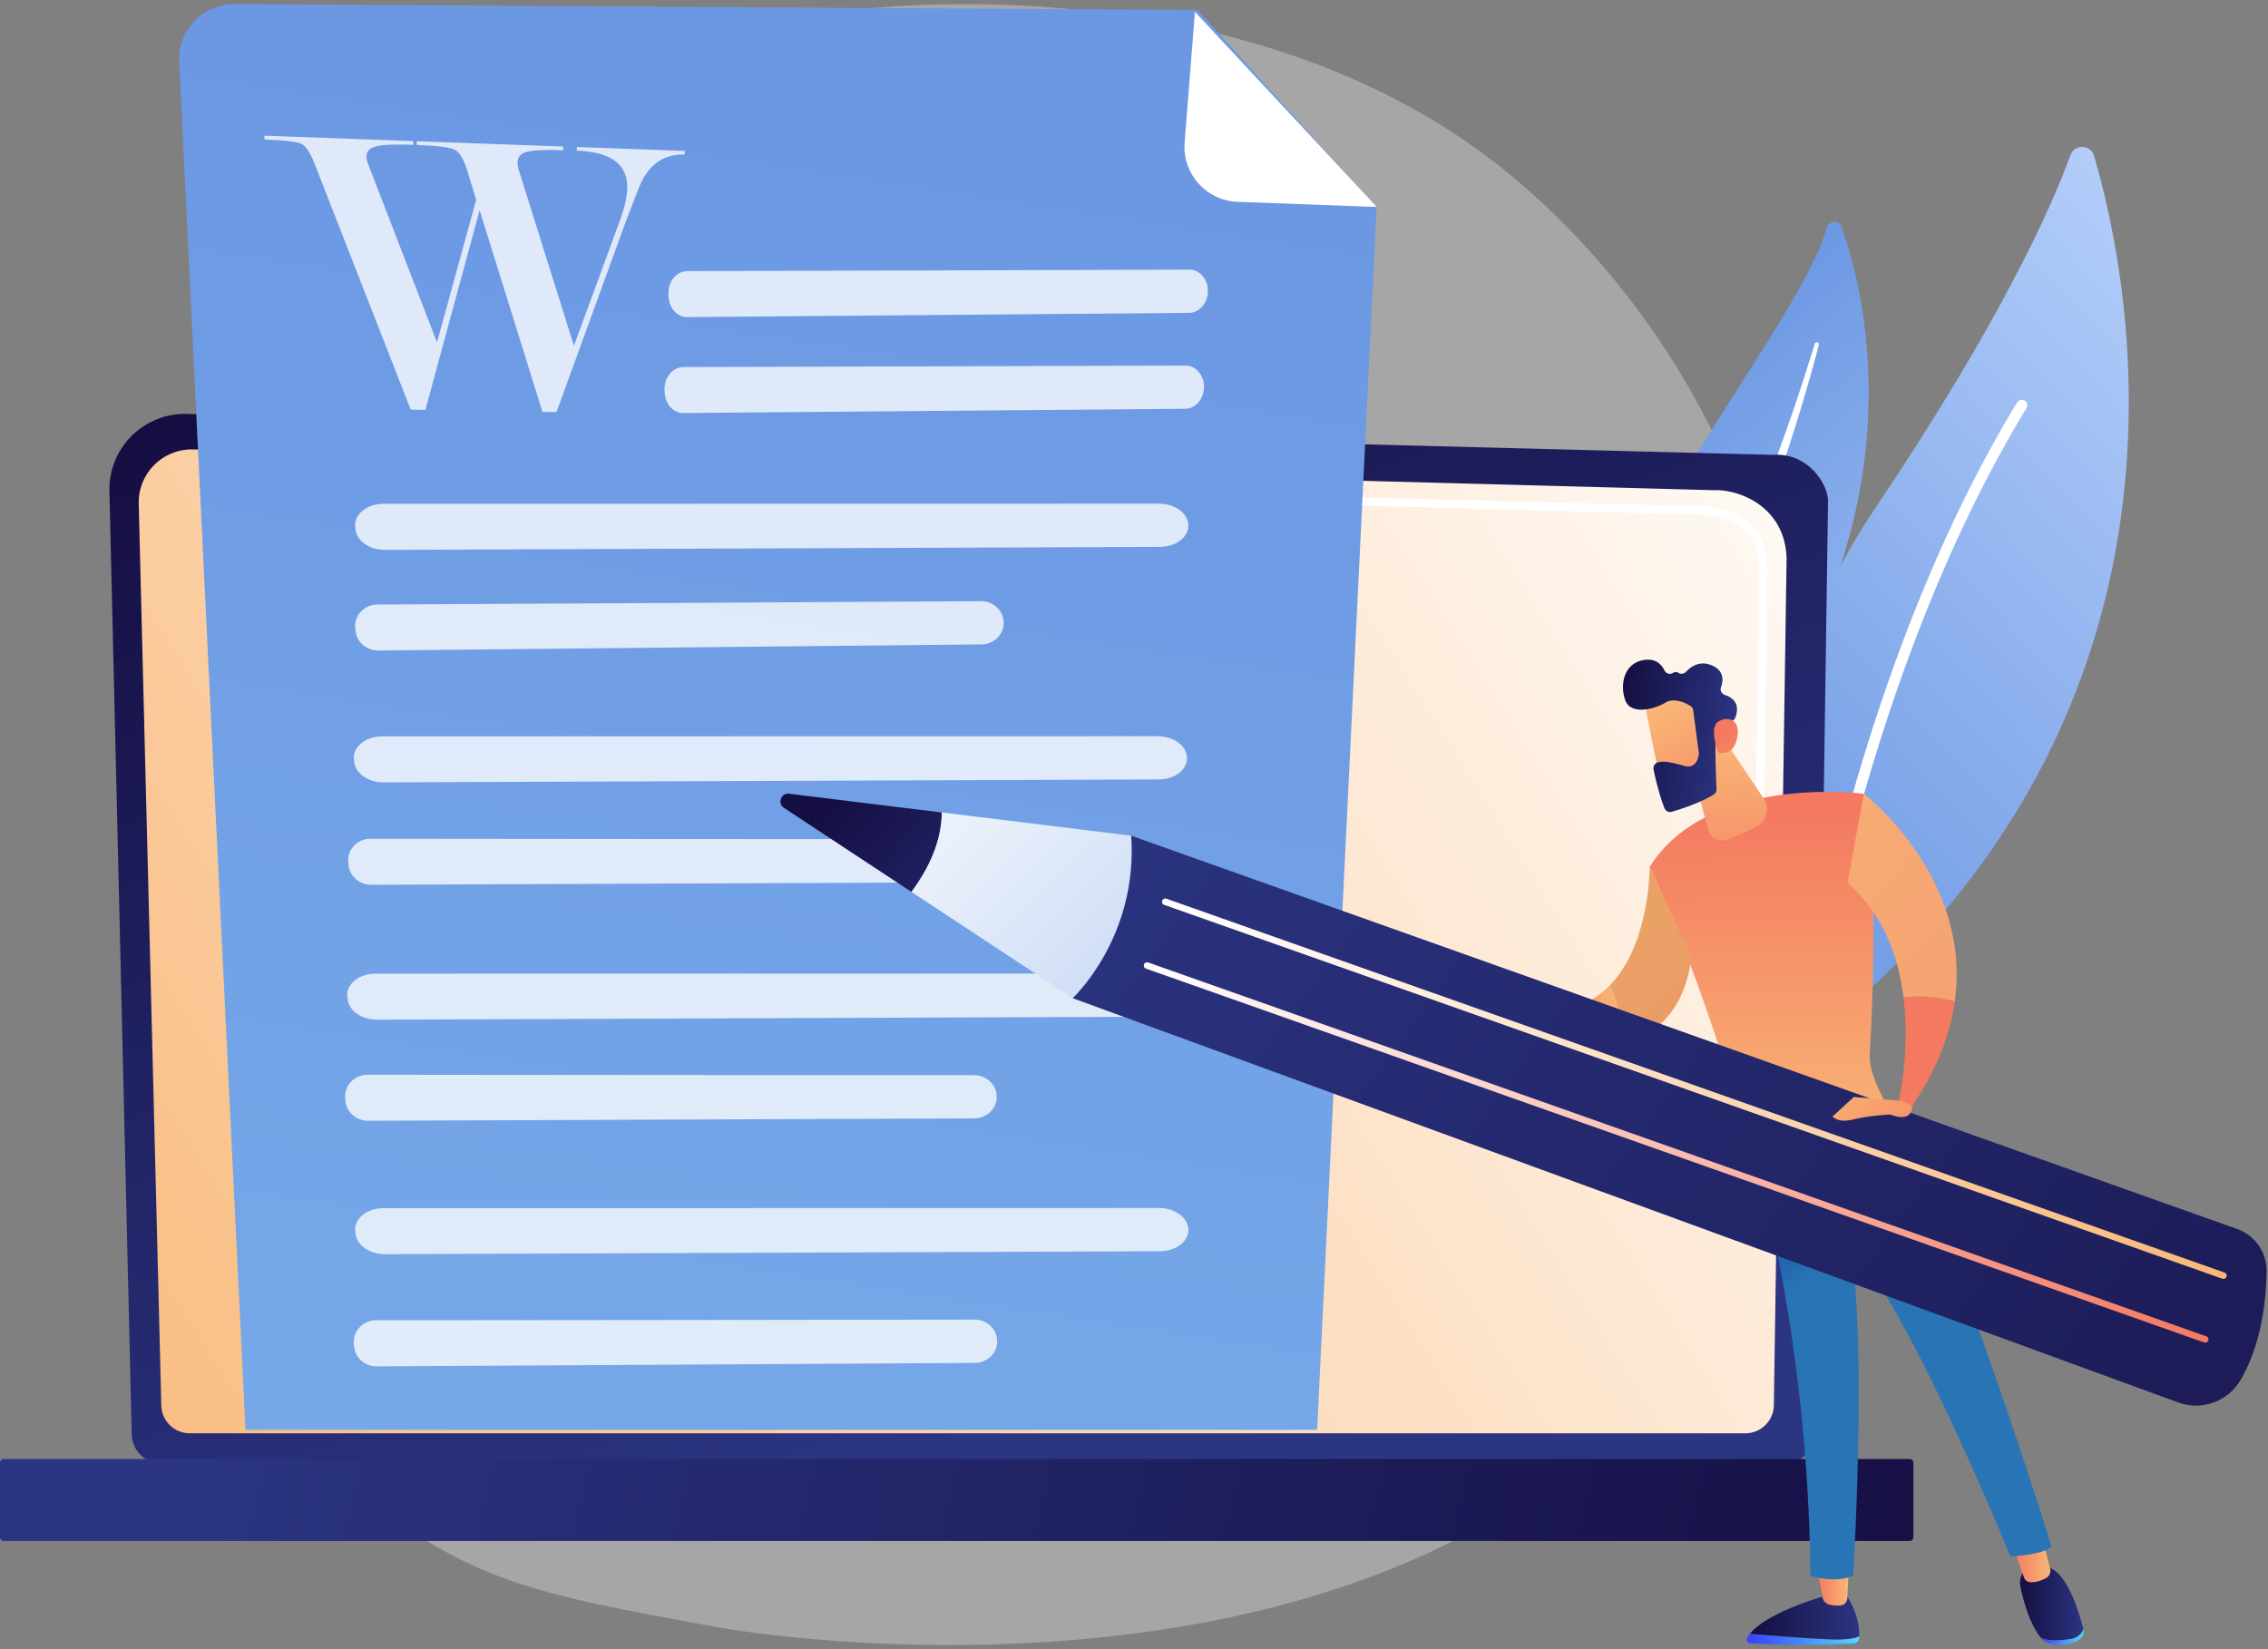
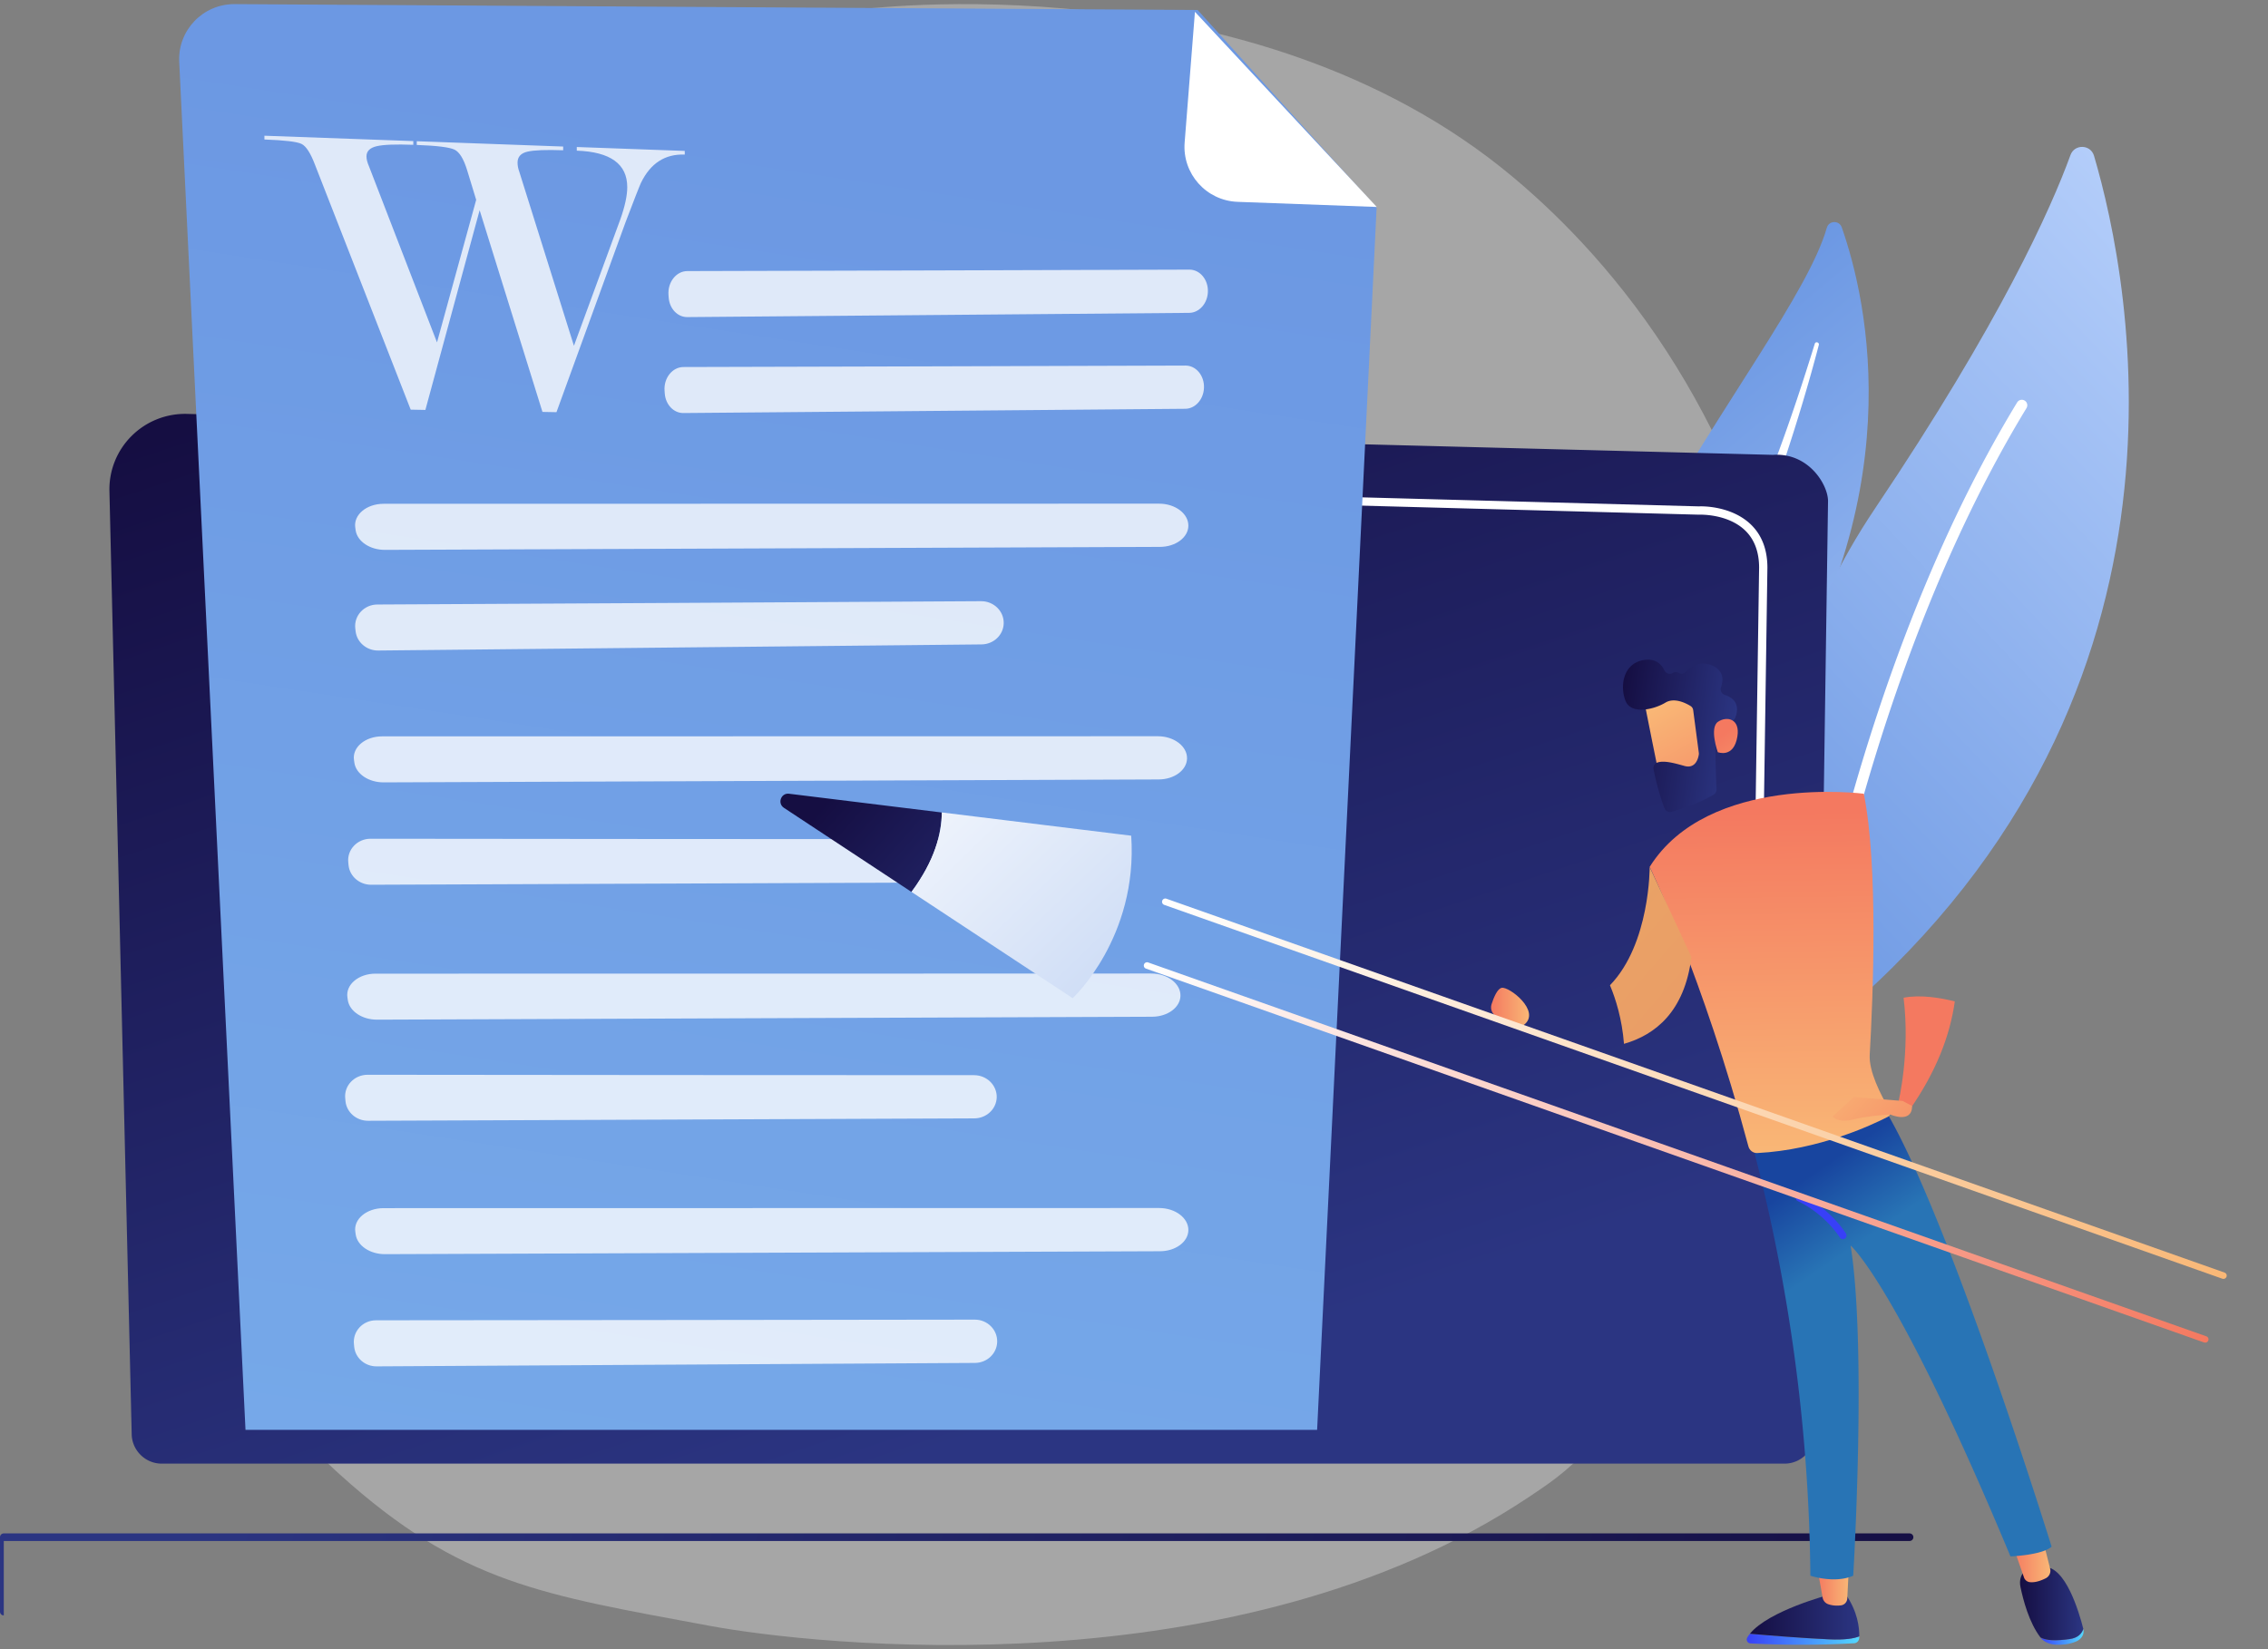
<svg xmlns="http://www.w3.org/2000/svg" width="550" height="400" fill="none">
  <rect width="100%" height="100%" fill="#808080" stroke="none" />
  <path fill="url(#a)" d="M390.913 345.697c-10.618 10.945-12.85 12.522-20.128 17.384-70.947 47.376-173.622 35.919-198.697 31.257-40.456-7.534-60.329-10.192-89.669-36.701-66.682-60.24-63.427-185.894-12.48-263.731 6.04-9.225 56.021-80.837 137.302-91.469 1.99-.256 96.151-12.693 159.692 40.54 9.097 7.618 23.724 21.363 37.3 42.33 49.639 76.642 49.795 195.345-13.32 260.39Z" opacity=".3" />
  <path fill="url(#b)" d="M443.019 55.225c.514-1.77 3.014-1.828 3.614-.085 6.2 17.671 17.586 66.857-20.614 122.6-47.929 69.943-46.543 105.271-35.815 131.971 0 0-22.528-21.643-24.885-57.985-5.772-89.243 68.657-164.986 77.7-196.5Z" />
  <path fill="#fff" d="M440.104 83.34c-2.814 9.1-5.785 18.143-9.1 27.057a460.376 460.376 0 0 1-10.6 26.471c-3.843 8.7-7.843 17.315-12.2 25.757-4.314 8.458-9 16.715-13.728 25-4.672 8.3-9.443 16.629-13.357 25.486-3.915 8.829-6.858 18.257-7.972 27.957-.271 2.415-.514 4.843-.6 7.272-.128 2.414-.157 4.843-.143 7.271.057 4.857.443 9.714 1.186 14.514 1.5 9.615 4.471 18.986 8.557 27.743a1.843 1.843 0 0 0 2.443.886c.9-.429 1.3-1.486.914-2.4-.928-2.157-1.843-4.329-2.643-6.514-.428-1.1-.8-2.2-1.185-3.3-.358-1.115-.743-2.215-1.057-3.343a97.073 97.073 0 0 1-3.043-13.657c-1.4-9.215-1.443-18.7-.386-27.957.586-4.629 1.5-9.2 2.771-13.686 1.272-4.486 2.886-8.886 4.758-13.186 3.742-8.614 8.385-16.914 13-25.243 4.614-8.343 9.185-16.757 13.4-25.343a370.105 370.105 0 0 0 6.128-12.971c1-2.171 1.943-4.371 2.9-6.557.943-2.2 1.857-4.4 2.771-6.614a462.56 462.56 0 0 0 9.986-26.872c3-9.071 5.757-18.214 8.172-27.457a.49.49 0 0 0-.357-.6.467.467 0 0 0-.615.286Z" />
  <path fill="url(#c)" d="M442.592 249.38c-2.628 2.15-6.596.919-7.595-2.32-5.479-17.924-16.389-70.019 19.716-123.742 30.484-45.353 42.707-72.853 47.391-85.72.997-2.717 4.88-2.59 5.704.183 9.014 30.626 30.016 133.584-65.216 211.599Z" />
  <path fill="#fff" d="M438.624 247.042a1.577 1.577 0 0 1-.257-.016 1.313 1.313 0 0 1-1.117-1.498c.125-.82 12.38-82.935 51.915-147.92a1.323 1.323 0 0 1 1.822-.446c.631.376.823 1.19.446 1.822-39.249 64.514-51.442 146.105-51.553 146.926a1.343 1.343 0 0 1-1.256 1.132Z" />
  <path fill="url(#d)" d="M31.933 347.72c0 3.994 3.269 7.279 7.279 7.279H432.76c4.009 0 7.278-3.269 7.278-7.279l3.269-226.17c0-3.994-4.718-11.804-13.349-11.224L45.347 100.39a18.358 18.358 0 0 0-13.43 5.346 18.265 18.265 0 0 0-5.379 13.414l5.395 228.57Z" />
-   <path fill="url(#e)" d="M39.115 340.747c0 3.784 3.092 6.892 6.892 6.892h377.268c3.784 0 6.892-3.092 6.892-6.892l3.092-205.317c-.371-12.351-11.192-16.796-17.762-16.538L46.86 109.005a12.906 12.906 0 0 0-9.436 3.752c-2.496 2.496-3.88 5.91-3.784 9.436l5.475 218.554Z" />
  <path fill="#fff" d="M426.076 243.21c-.016 0 0 0 0 0a1.025 1.025 0 0 1-1.014-1.031l.242-16.651c.016-.547.45-.998 1.014-.998h.016c.564.016.999.467.999 1.03l-.242 16.651a1.028 1.028 0 0 1-1.015.999ZM426.672 202.404a1.024 1.024 0 0 1-1.014-1.03l.934-63.769c-.016-3.784-1.16-6.812-3.414-8.97-4.203-4.026-10.87-3.816-11.143-3.8l-117.828-3.156a1.006 1.006 0 0 1-.982-1.031c.016-.564.434-1.031 1.03-.982l117.747 3.156c.741-.048 7.827-.161 12.561 4.364 2.657 2.544 4.026 6.055 4.042 10.435l-.934 63.785a.993.993 0 0 1-.999.998Z" />
-   <path fill="url(#f)" d="M.918 373.759h462.164a.917.917 0 0 0 .918-.918V354.79a.918.918 0 0 0-.918-.918H.918c-.5 0-.918.402-.918.918v18.051c0 .516.403.918.918.918Z" />
+   <path fill="url(#f)" d="M.918 373.759h462.164a.917.917 0 0 0 .918-.918a.918.918 0 0 0-.918-.918H.918c-.5 0-.918.402-.918.918v18.051c0 .516.403.918.918.918Z" />
  <path fill="url(#g)" d="M290.423 2.417 56.893 1c-7.681-.048-13.817 6.361-13.43 14.026l16.07 331.776h259.875l14.429-296.43-43.414-47.955Z" />
  <path fill="url(#h)" d="M300.133 48.956c-7.601-.274-13.463-6.828-12.851-14.413l2.496-31.675 44.091 47.328-33.736-1.24Z" />
  <path fill="#fff" d="M166.669 65.752c20.966-.032 101.434-.29 121.757-.355 2.56-.016 4.605 2.432 4.493 5.395-.097 2.818-2.11 5.073-4.541 5.089l-121.709 1.03c-2.351.016-4.3-2.029-4.509-4.718l-.048-.676c-.226-3.076 1.884-5.765 4.557-5.765ZM165.719 89.02c20.966-.031 101.434-.289 121.757-.353 2.56-.017 4.605 2.431 4.492 5.394-.096 2.818-2.109 5.073-4.541 5.089l-121.708 1.03c-2.351.017-4.3-2.029-4.509-4.718l-.048-.676c-.242-3.076 1.884-5.749 4.557-5.765ZM93.028 122.194c32.384.016 156.669-.016 188.054-.032 3.962 0 7.166 2.448 7.102 5.411-.064 2.818-3.108 5.056-6.876 5.072l-187.958.725c-3.623.016-6.699-2.045-7.101-4.735l-.097-.676c-.45-3.092 2.738-5.765 6.876-5.765ZM91.53 146.622c25.202-.112 121.951-.66 146.38-.805 3.075-.016 5.571 2.416 5.491 5.379-.064 2.818-2.448 5.072-5.379 5.104l-146.298 1.482c-2.818.032-5.201-2.013-5.491-4.702l-.08-.677c-.339-3.091 2.157-5.781 5.378-5.781ZM92.707 178.603c32.383.016 156.668-.016 188.054-.032 3.961 0 7.166 2.447 7.101 5.41-.064 2.818-3.108 5.057-6.876 5.073l-187.941.708c-3.624.016-6.7-2.045-7.102-4.734l-.096-.676c-.468-3.092 2.721-5.765 6.86-5.749ZM89.888 203.435c25.314.048 122.53.096 147.071.096 3.092 0 5.572 2.464 5.492 5.411-.097 2.818-2.496 5.056-5.443 5.072l-146.991.58c-2.834.016-5.218-2.045-5.491-4.734l-.065-.677c-.338-3.091 2.19-5.764 5.427-5.748ZM91.112 236.156c32.384.017 156.669-.016 188.054-.032 3.962 0 7.166 2.448 7.102 5.411-.064 2.818-3.108 5.056-6.876 5.072l-187.942.709c-3.623.016-6.699-2.045-7.101-4.734l-.097-.677c-.467-3.091 2.722-5.765 6.86-5.749ZM89.148 260.682c25.314.049 122.529.097 147.071.097 3.092 0 5.572 2.464 5.491 5.411-.097 2.818-2.496 5.056-5.443 5.072l-146.99.58c-2.835.016-5.218-2.045-5.492-4.734l-.064-.677c-.338-3.075 2.19-5.749 5.427-5.749ZM93.028 293.033c32.384.016 156.669-.016 188.055-.032 3.961 0 7.166 2.448 7.101 5.411-.064 2.818-3.108 5.056-6.876 5.072l-187.941.709c-3.624.016-6.7-2.045-7.102-4.735l-.097-.676c-.467-3.076 2.722-5.749 6.86-5.749ZM91.193 320.232c25.008 0 120.967-.129 145.203-.161 3.059 0 5.507 2.448 5.427 5.411-.081 2.818-2.448 5.056-5.363 5.089l-145.139.837c-2.802.016-5.153-2.029-5.426-4.735l-.065-.676c-.322-3.092 2.158-5.765 5.363-5.765ZM116.314 50.985l-13.156 48.439-3.56-.065-23.22-59.421c-1.063-2.802-2.142-4.477-3.237-5.024-1.095-.548-4.106-.902-9.018-1.08v-.917l36.104 1.304v.902c-4.267-.16-7.23-.048-8.873.338-1.659.387-2.48 1.208-2.48 2.48 0 .677.21 1.498.628 2.448l16.474 42.658 9.501-34.574-2.207-7.23c-.837-2.722-1.851-4.365-3.043-4.944-1.192-.58-4.235-.966-9.163-1.144v-.901l35.508 1.288v.902c-4.155-.145-7.053-.033-8.648.338-1.61.37-2.415 1.256-2.415 2.657 0 .724.145 1.465.419 2.206l13.253 42.223 11.224-30.596c1.143-3.205 1.707-5.83 1.707-7.875 0-5.62-4.075-8.567-12.239-8.857v-.885l26.184.95v.885c-4.783-.177-8.309 2.11-10.612 6.844-.338.709-1.594 3.913-3.752 9.582L134.945 99.97l-3.397-.064-15.234-48.922Z" opacity=".78" />
  <path fill="url(#i)" d="M424.36 396.276c4.683.407 12.796 1.057 19.186 1.35 3.837.162 6.065-.211 7.333-.716 0 .147 0 .277-.016.407a1.321 1.321 0 0 1-1.252 1.252c-12.081.667-21.706.228-25.12.032-.716-.048-1.122-.813-.765-1.414.179-.325.391-.618.634-.911Z" />
  <path fill="url(#j)" d="M443.546 397.611c-6.39-.277-14.503-.944-19.186-1.35 4.602-5.642 19.186-9.447 19.186-9.447h4.114c2.829 4.081 3.252 7.967 3.219 10.065-1.268.536-3.496.91-7.333.732Z" />
  <path fill="url(#k)" d="m448.359 380.099-.39 7.626c-.049.829-.667 1.528-1.496 1.642-.829.114-1.919.13-3.089-.26a2.067 2.067 0 0 1-1.382-1.578l-1.334-7.43h7.691Z" />
  <path fill="url(#l)" d="M501.885 397.562c2.032-.277 2.943-1.333 3.333-2.455v.032c.292 1.187-.39 2.423-1.772 3.008-1.675.715-3.496.829-4.911.764-1.528-.065-2.91-.699-3.691-1.707l-.016-.016c1.529.748 3.675.845 7.057.374Z" />
  <path fill="url(#m)" d="M492.324 380.051h3.398c5.171-.114 8.423 10.812 9.496 15.039-.391 1.122-1.301 2.179-3.333 2.456-3.382.471-5.529.39-7.057-.374-2.797-3.675-4.179-9.073-4.845-12.211-.764-3.561 2.341-4.91 2.341-4.91Z" />
  <path fill="url(#n)" d="m495.283 372.978 1.886 7.511a2.043 2.043 0 0 1-1.057 2.309c-1.057.537-2.536 1.106-3.902.943a1.696 1.696 0 0 1-1.382-1.138l-2.764-7.902 7.219-1.723Z" />
  <path fill="url(#o)" d="M497.527 375.14c-2.341 2.081-9.983 2.357-9.983 2.357-27.511-66.012-38.762-75.393-38.762-75.393 3.967 24.925.634 80.076.634 80.076-4.536 2-10.39 0-10.39 0a425.125 425.125 0 0 0-14.047-104.416c18.584-.423 28.469-6.78 31.705-9.333 15.511 24.99 40.843 106.709 40.843 106.709Z" />
  <path fill="url(#p)" d="M451.985 192.517c3.512 17.559 2.26 48.972 1.43 63.297-.227 4.032 2.586 9.609 4.846 13.413.357.602.13 1.366-.488 1.675-3.805 1.951-16.698 8.016-31.624 8.764-.992.049-1.886-.634-2.146-1.594-11.089-41.379-23.95-67.817-23.95-67.817 14.21-22.665 51.932-17.738 51.932-17.738Z" />
  <path fill="url(#q)" d="M446.912 300.542a.91.91 0 0 0 .455-.13.863.863 0 0 0 .293-1.203c-.146-.244-3.707-5.999-10.91-9.463a.873.873 0 0 0-1.171.407.873.873 0 0 0 .407 1.171c6.715 3.235 10.129 8.747 10.162 8.796a.91.91 0 0 0 .764.422Z" />
  <path fill="url(#r)" d="M474.048 242.887c-1.138 8.178-4.471 17.088-11.154 26.567l-2.536-2.065s2.927-11.901 1.268-25.396c4.114-.797 8.991.032 12.422.894Z" />
-   <path fill="url(#s)" d="m448.05 214.174 3.935-21.657s26.258 20.08 22.063 50.371c-3.43-.862-8.308-1.691-12.422-.895-1.203-9.723-4.796-20.275-13.576-27.819Z" />
  <path fill="url(#t)" d="m400.053 210.288 10.129 21.836c-1.642 13.186-8.715 18.877-16.357 21.056-.471-6-1.999-10.861-3.398-14.211 9.756-10.08 9.626-28.681 9.626-28.681Z" />
-   <path fill="url(#u)" d="M390.428 238.953c1.414 3.349 2.926 8.211 3.398 14.21-20.373 7.902-25.755-7.43-25.755-7.43l3.772-.667c8.504.911 14.438-1.821 18.585-6.113Z" />
-   <path fill="url(#v)" d="m409.386 183.33 4.894 17.983a3.5 3.5 0 0 0 4.682 2.325c2.098-.845 4.764-1.984 7.057-3.219 2.439-1.317 3.219-4.472 1.658-6.78l-10.178-15.17-8.113 4.861Z" />
  <path fill="url(#w)" d="M398.687 169.657c-.048.309 4.081 20.535 4.081 20.535l11.496-2.601-1.057-19.739c-.016 0-13.772-3.366-14.52 1.805Z" />
  <path fill="url(#x)" d="m410.605 172.242 1.366 10.357c.016.13.016.261 0 .391-.114.813-.715 3.577-3.512 2.78-2.536-.715-4.845-1.333-6.455-.846a1.473 1.473 0 0 0-1.008 1.691c.374 1.838 1.301 5.968 2.65 9.415a1.463 1.463 0 0 0 1.773.861c2.178-.634 6.747-2.097 10.129-4.146.455-.276.732-.78.716-1.317-.114-2.618-.423-10.552-.163-12.78.244-2.097 2.813-3.349 3.918-3.788.358-.146.651-.439.797-.797.52-1.3 1.22-4.292-2.536-5.512a1.457 1.457 0 0 1-.927-1.886c.553-1.561.797-3.934-2.13-5.235-2.959-1.333-5.187.244-6.374 1.528-.487.521-1.252.602-1.853.228-.342-.211-.781-.293-1.317.049-.716.439-1.659.146-2.033-.618-.715-1.464-2.162-3.024-5.056-2.52-5.154.878-5.74 6.585-4.374 9.934 1.366 3.349 6.894 2.065 9.658.39 2.114-1.284 4.845.065 6.032.781.39.227.651.601.699 1.04Z" />
  <path fill="url(#y)" d="M416.572 182.436s-2.113-5.934.065-7.381c2.179-1.447 5.399-.7 4.683 3.593-.878 5.349-4.748 3.788-4.748 3.788Z" />
  <path fill="url(#z)" d="M369.583 248.562c-1.024.797-4.536-.878-6.682-2.032-1.041-.569-1.561-1.789-1.204-2.927.521-1.626 1.383-3.739 2.439-3.999 1.773-.439 9.675 5.658 5.447 8.958Z" />
-   <path fill="url(#A)" d="m542.516 298.088-268.195-95.393-14.194 39.413 268.113 98.059c5.691 2.081 12.049-.228 15.105-5.463 3.138-5.382 6.13-13.788 6.309-26.389.065-4.585-2.813-8.682-7.138-10.227Z" />
  <path fill="url(#B)" d="m191.35 192.518 37.055 4.552c-.032 5.106-1.707 11.691-7.365 19.267l-30.942-20.405c-1.642-1.089-.699-3.658 1.252-3.414Z" />
  <path fill="url(#C)" d="M274.321 202.696c1.691 24.697-14.194 39.412-14.194 39.412l-39.103-25.787c5.658-7.561 7.316-14.162 7.365-19.267l45.932 5.642Z" />
  <path fill="url(#D)" d="M539.199 310.185a.786.786 0 0 0 .26-1.529l-256.602-90.677a.786.786 0 0 0-1.008.488.786.786 0 0 0 .488 1.008l256.602 90.677c.081.016.163.033.26.033Z" />
  <path fill="url(#E)" d="M534.777 325.647a.787.787 0 0 0 .748-.52.786.786 0 0 0-.488-1.008l-256.602-90.678a.786.786 0 0 0-1.008.488.785.785 0 0 0 .487 1.008l256.603 90.678c.081.016.162.032.26.032Z" />
  <path fill="url(#F)" d="m461.399 267.033-11.853-.959-5.138 4.731s1.22 1.675 5.008.716c3.805-.959 8.991-1.203 8.991-1.203s5.236 2.357 5.301-2.065l-2.309-1.22Z" />
  <defs>
    <linearGradient id="a" x1="495.924" x2="180.794" y1="443.551" y2="160.844" gradientUnits="userSpaceOnUse">
      <stop stop-color="#fff" />
      <stop offset=".995" stop-color="#fff" />
    </linearGradient>
    <linearGradient id="b" x1="365.722" x2="469.417" y1="119.778" y2="243.133" gradientUnits="userSpaceOnUse">
      <stop stop-color="#6C98E3" />
      <stop offset="1" stop-color="#B3CDFA" />
    </linearGradient>
    <linearGradient id="c" x1="400.71" x2="544.131" y1="211.659" y2="75.578" gradientUnits="userSpaceOnUse">
      <stop stop-color="#6C98E3" />
      <stop offset="1" stop-color="#B3CDFA" />
    </linearGradient>
    <linearGradient id="d" x1="271.929" x2="178.98" y1="337.606" y2="58.758" gradientUnits="userSpaceOnUse">
      <stop stop-color="#2B3582" />
      <stop offset="1" stop-color="#150E42" />
    </linearGradient>
    <linearGradient id="e" x1="-6" x2="456" y1="372" y2="82" gradientUnits="userSpaceOnUse">
      <stop stop-color="#F9B776" />
      <stop offset="1" stop-color="#fff" />
    </linearGradient>
    <linearGradient id="f" x1="55.575" x2="469.654" y1="320.919" y2="421.641" gradientUnits="userSpaceOnUse">
      <stop stop-color="#2B3582" />
      <stop offset="1" stop-color="#150E42" />
    </linearGradient>
    <linearGradient id="g" x1="203.967" x2="142.21" y1="33.022" y2="435.864" gradientUnits="userSpaceOnUse">
      <stop stop-color="#6C98E3" />
      <stop offset="1" stop-color="#78ACEA" />
    </linearGradient>
    <linearGradient id="h" x1="316.64" x2="259.093" y1="21.093" y2="85.997" gradientUnits="userSpaceOnUse">
      <stop stop-color="#fff" />
      <stop offset="1" stop-color="#fff" />
    </linearGradient>
    <linearGradient id="i" x1="450.878" x2="423.588" y1="397.593" y2="397.593" gradientUnits="userSpaceOnUse">
      <stop stop-color="#53D8FF" />
      <stop offset="1" stop-color="#3840F7" />
    </linearGradient>
    <linearGradient id="j" x1="450.88" x2="424.359" y1="392.245" y2="392.245" gradientUnits="userSpaceOnUse">
      <stop stop-color="#2B3582" />
      <stop offset="1" stop-color="#150E42" />
    </linearGradient>
    <linearGradient id="k" x1="448.359" x2="440.672" y1="384.778" y2="384.778" gradientUnits="userSpaceOnUse">
      <stop stop-color="#F9B776" />
      <stop offset="1" stop-color="#F47960" />
    </linearGradient>
    <linearGradient id="l" x1="505.284" x2="494.826" y1="397.005" y2="397.005" gradientUnits="userSpaceOnUse">
      <stop stop-color="#53D8FF" />
      <stop offset="1" stop-color="#3840F7" />
    </linearGradient>
    <linearGradient id="m" x1="505.208" x2="489.858" y1="388.953" y2="388.953" gradientUnits="userSpaceOnUse">
      <stop stop-color="#2B3582" />
      <stop offset="1" stop-color="#150E42" />
    </linearGradient>
    <linearGradient id="n" x1="497.229" x2="488.042" y1="378.37" y2="378.37" gradientUnits="userSpaceOnUse">
      <stop stop-color="#F9B776" />
      <stop offset="1" stop-color="#F47960" />
    </linearGradient>
    <linearGradient id="o" x1="426.194" x2="527.887" y1="293.725" y2="441.928" gradientUnits="userSpaceOnUse">
      <stop stop-color="#18459F" />
      <stop offset=".114" stop-color="#2874B5" />
    </linearGradient>
    <linearGradient id="p" x1="423" x2="422" y1="280" y2="197" gradientUnits="userSpaceOnUse">
      <stop stop-color="#F9B776" />
      <stop offset="1" stop-color="#F47960" />
    </linearGradient>
    <linearGradient id="q" x1="466.271" x2="461.868" y1="344.347" y2="335.543" gradientUnits="userSpaceOnUse">
      <stop stop-color="#53D8FF" />
      <stop offset="1" stop-color="#3840F7" />
    </linearGradient>
    <linearGradient id="r" x1="455.139" x2="487.843" y1="244.458" y2="273.418" gradientUnits="userSpaceOnUse">
      <stop stop-color="#F47960" />
      <stop offset="1" stop-color="#F47960" />
    </linearGradient>
    <linearGradient id="s" x1="399.254" x2="608.91" y1="167.181" y2="349.529" gradientUnits="userSpaceOnUse">
      <stop stop-color="#F9B776" />
      <stop offset="1" stop-color="#EE816B" />
    </linearGradient>
    <linearGradient id="t" x1="366.296" x2="575.953" y1="205.075" y2="387.424" gradientUnits="userSpaceOnUse">
      <stop stop-color="#E8A767" />
      <stop offset="1" stop-color="#F47960" />
    </linearGradient>
    <linearGradient id="u" x1="393.833" x2="368.077" y1="247.198" y2="247.198" gradientUnits="userSpaceOnUse">
      <stop stop-color="#F9B776" />
      <stop offset="1" stop-color="#F47960" />
    </linearGradient>
    <linearGradient id="v" x1="418.868" x2="419.149" y1="178.37" y2="226.466" gradientUnits="userSpaceOnUse">
      <stop stop-color="#F9B776" />
      <stop offset="1" stop-color="#F47960" />
    </linearGradient>
    <linearGradient id="w" x1="403.261" x2="422.22" y1="170.462" y2="204.84" gradientUnits="userSpaceOnUse">
      <stop stop-color="#F9B776" />
      <stop offset="1" stop-color="#F47960" />
    </linearGradient>
    <linearGradient id="x" x1="420.077" x2="392.088" y1="180.521" y2="176.483" gradientUnits="userSpaceOnUse">
      <stop stop-color="#2B3582" />
      <stop offset="1" stop-color="#150E42" />
    </linearGradient>
    <linearGradient id="y" x1="434.037" x2="418.026" y1="199.961" y2="177.967" gradientUnits="userSpaceOnUse">
      <stop stop-color="#F9B776" />
      <stop offset="1" stop-color="#F47960" />
    </linearGradient>
    <linearGradient id="z" x1="370.813" x2="361.59" y1="244.173" y2="244.173" gradientUnits="userSpaceOnUse">
      <stop stop-color="#F9B776" />
      <stop offset="1" stop-color="#F47960" />
    </linearGradient>
    <linearGradient id="A" x1="268.03" x2="657.047" y1="172.591" y2="456.373" gradientUnits="userSpaceOnUse">
      <stop stop-color="#2B3582" />
      <stop offset="1" stop-color="#150E42" />
    </linearGradient>
    <linearGradient id="B" x1="254.391" x2="203.151" y1="235.747" y2="191.207" gradientUnits="userSpaceOnUse">
      <stop stop-color="#2B3582" />
      <stop offset="1" stop-color="#150E42" />
    </linearGradient>
    <linearGradient id="C" x1="209.591" x2="399.314" y1="170.375" y2="365.352" gradientUnits="userSpaceOnUse">
      <stop stop-color="#fff" />
      <stop offset="1" stop-color="#6C98E3" />
    </linearGradient>
    <linearGradient id="D" x1="325.288" x2="496.507" y1="176.066" y2="352.028" gradientUnits="userSpaceOnUse">
      <stop stop-color="#fff" />
      <stop offset="1" stop-color="#F9B776" />
    </linearGradient>
    <linearGradient id="E" x1="320.861" x2="492.081" y1="191.529" y2="367.492" gradientUnits="userSpaceOnUse">
      <stop stop-color="#fff" />
      <stop offset="1" stop-color="#F47960" />
    </linearGradient>
    <linearGradient id="F" x1="442.225" x2="474.929" y1="259.044" y2="288.004" gradientUnits="userSpaceOnUse">
      <stop stop-color="#F9B776" />
      <stop offset="1" stop-color="#F47960" />
    </linearGradient>
  </defs>
</svg>